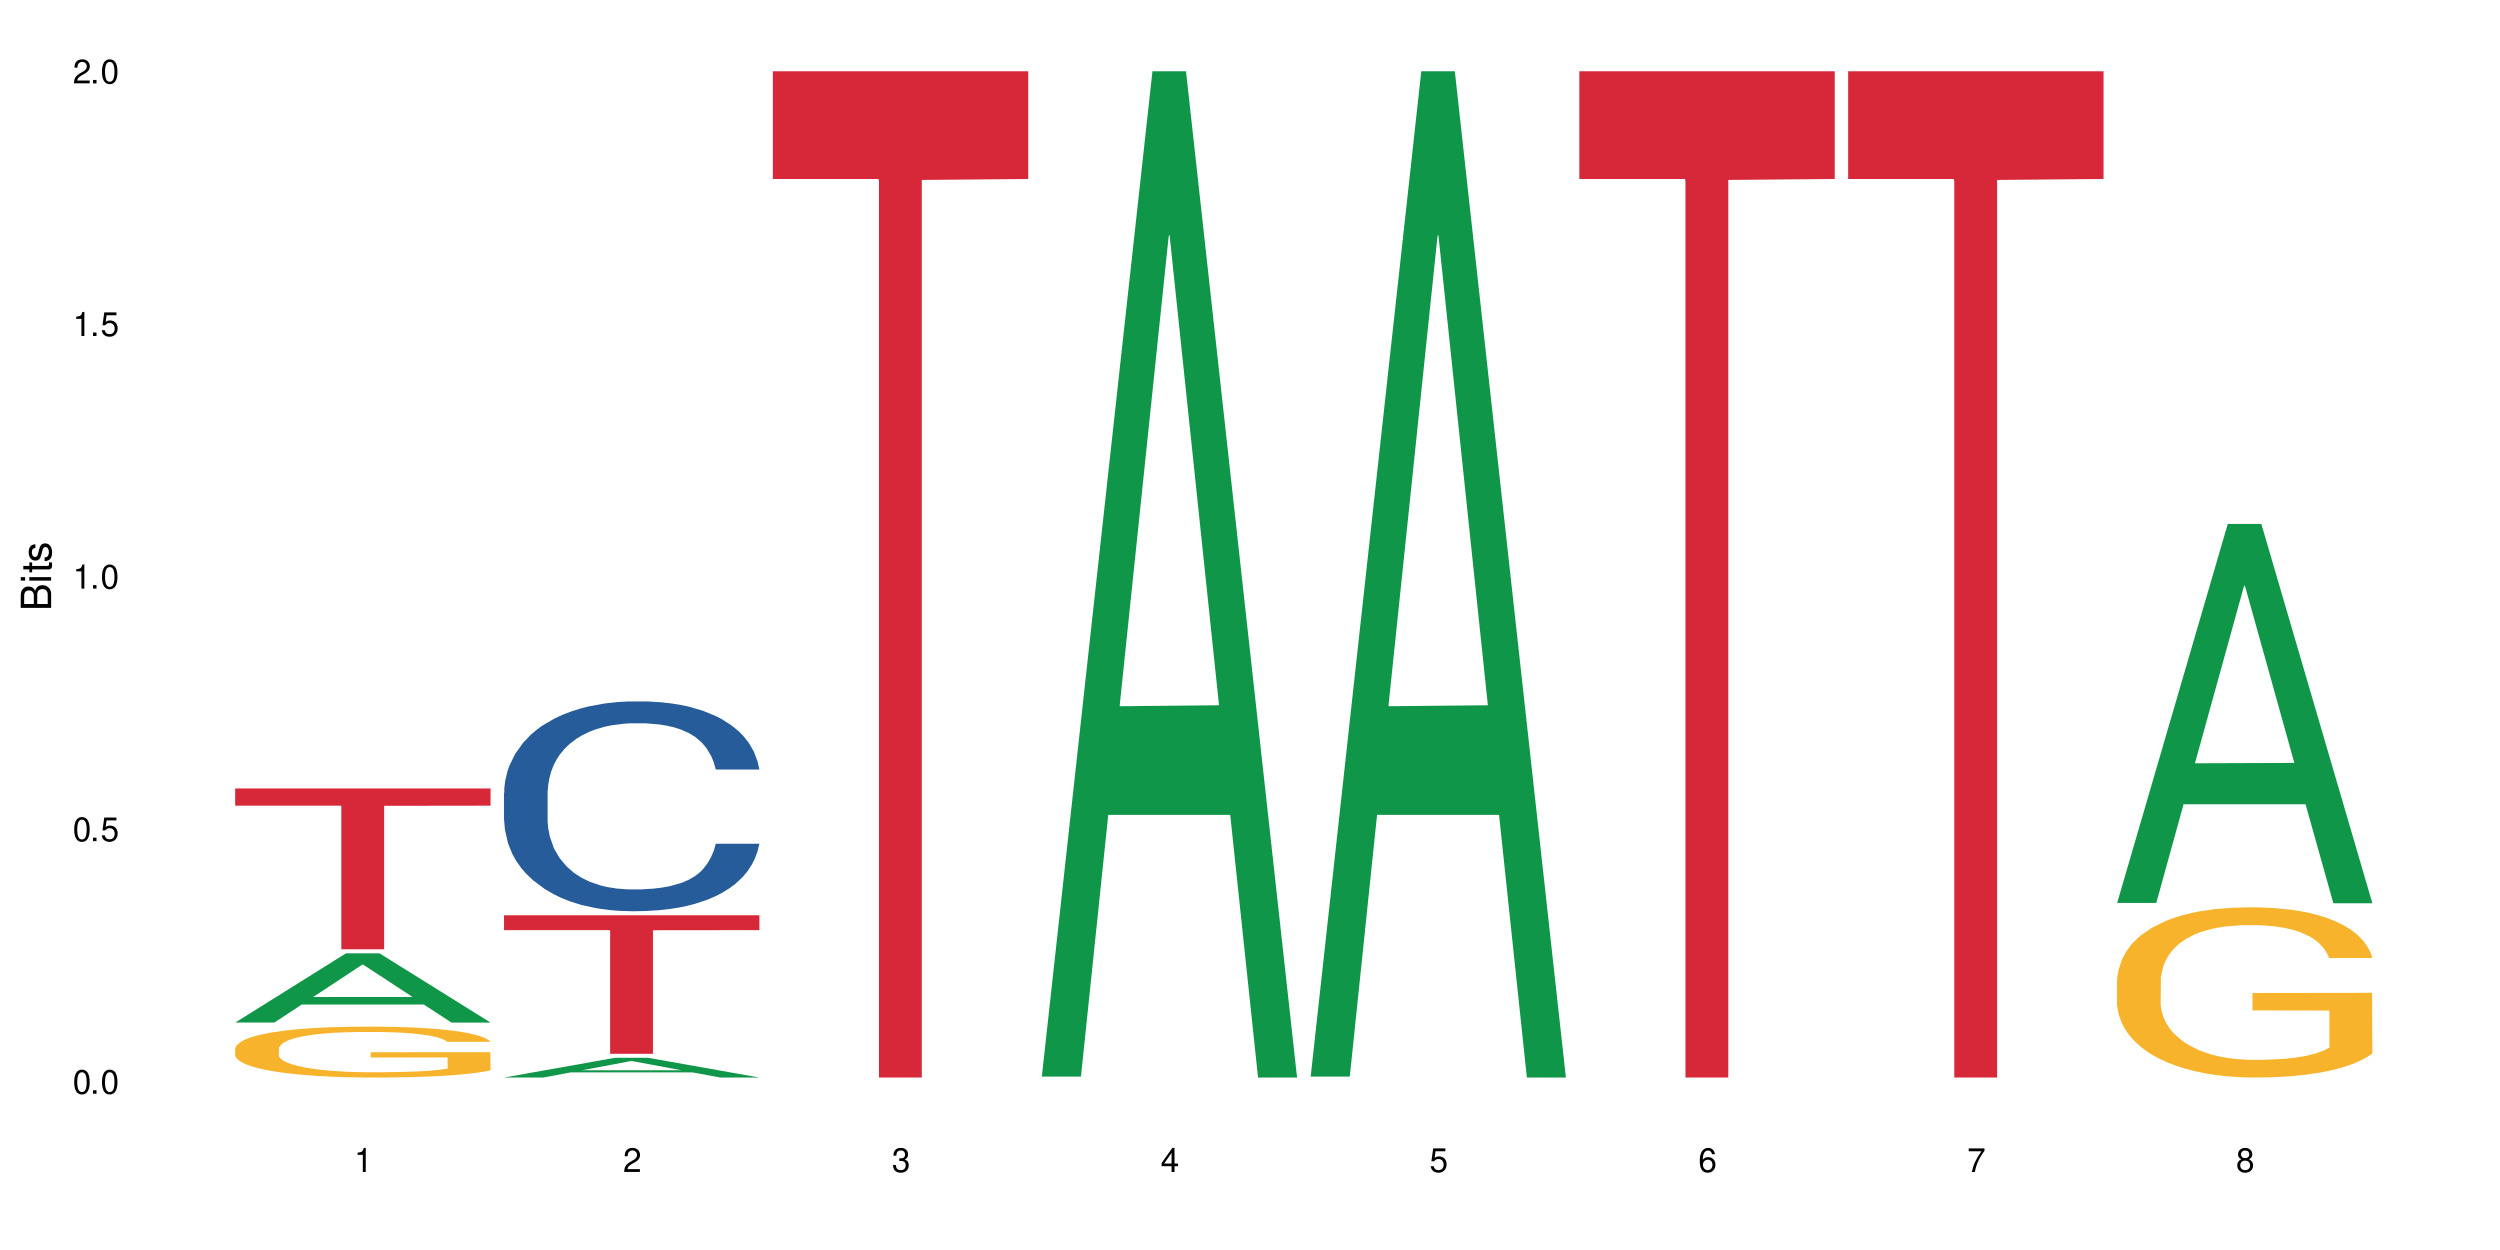
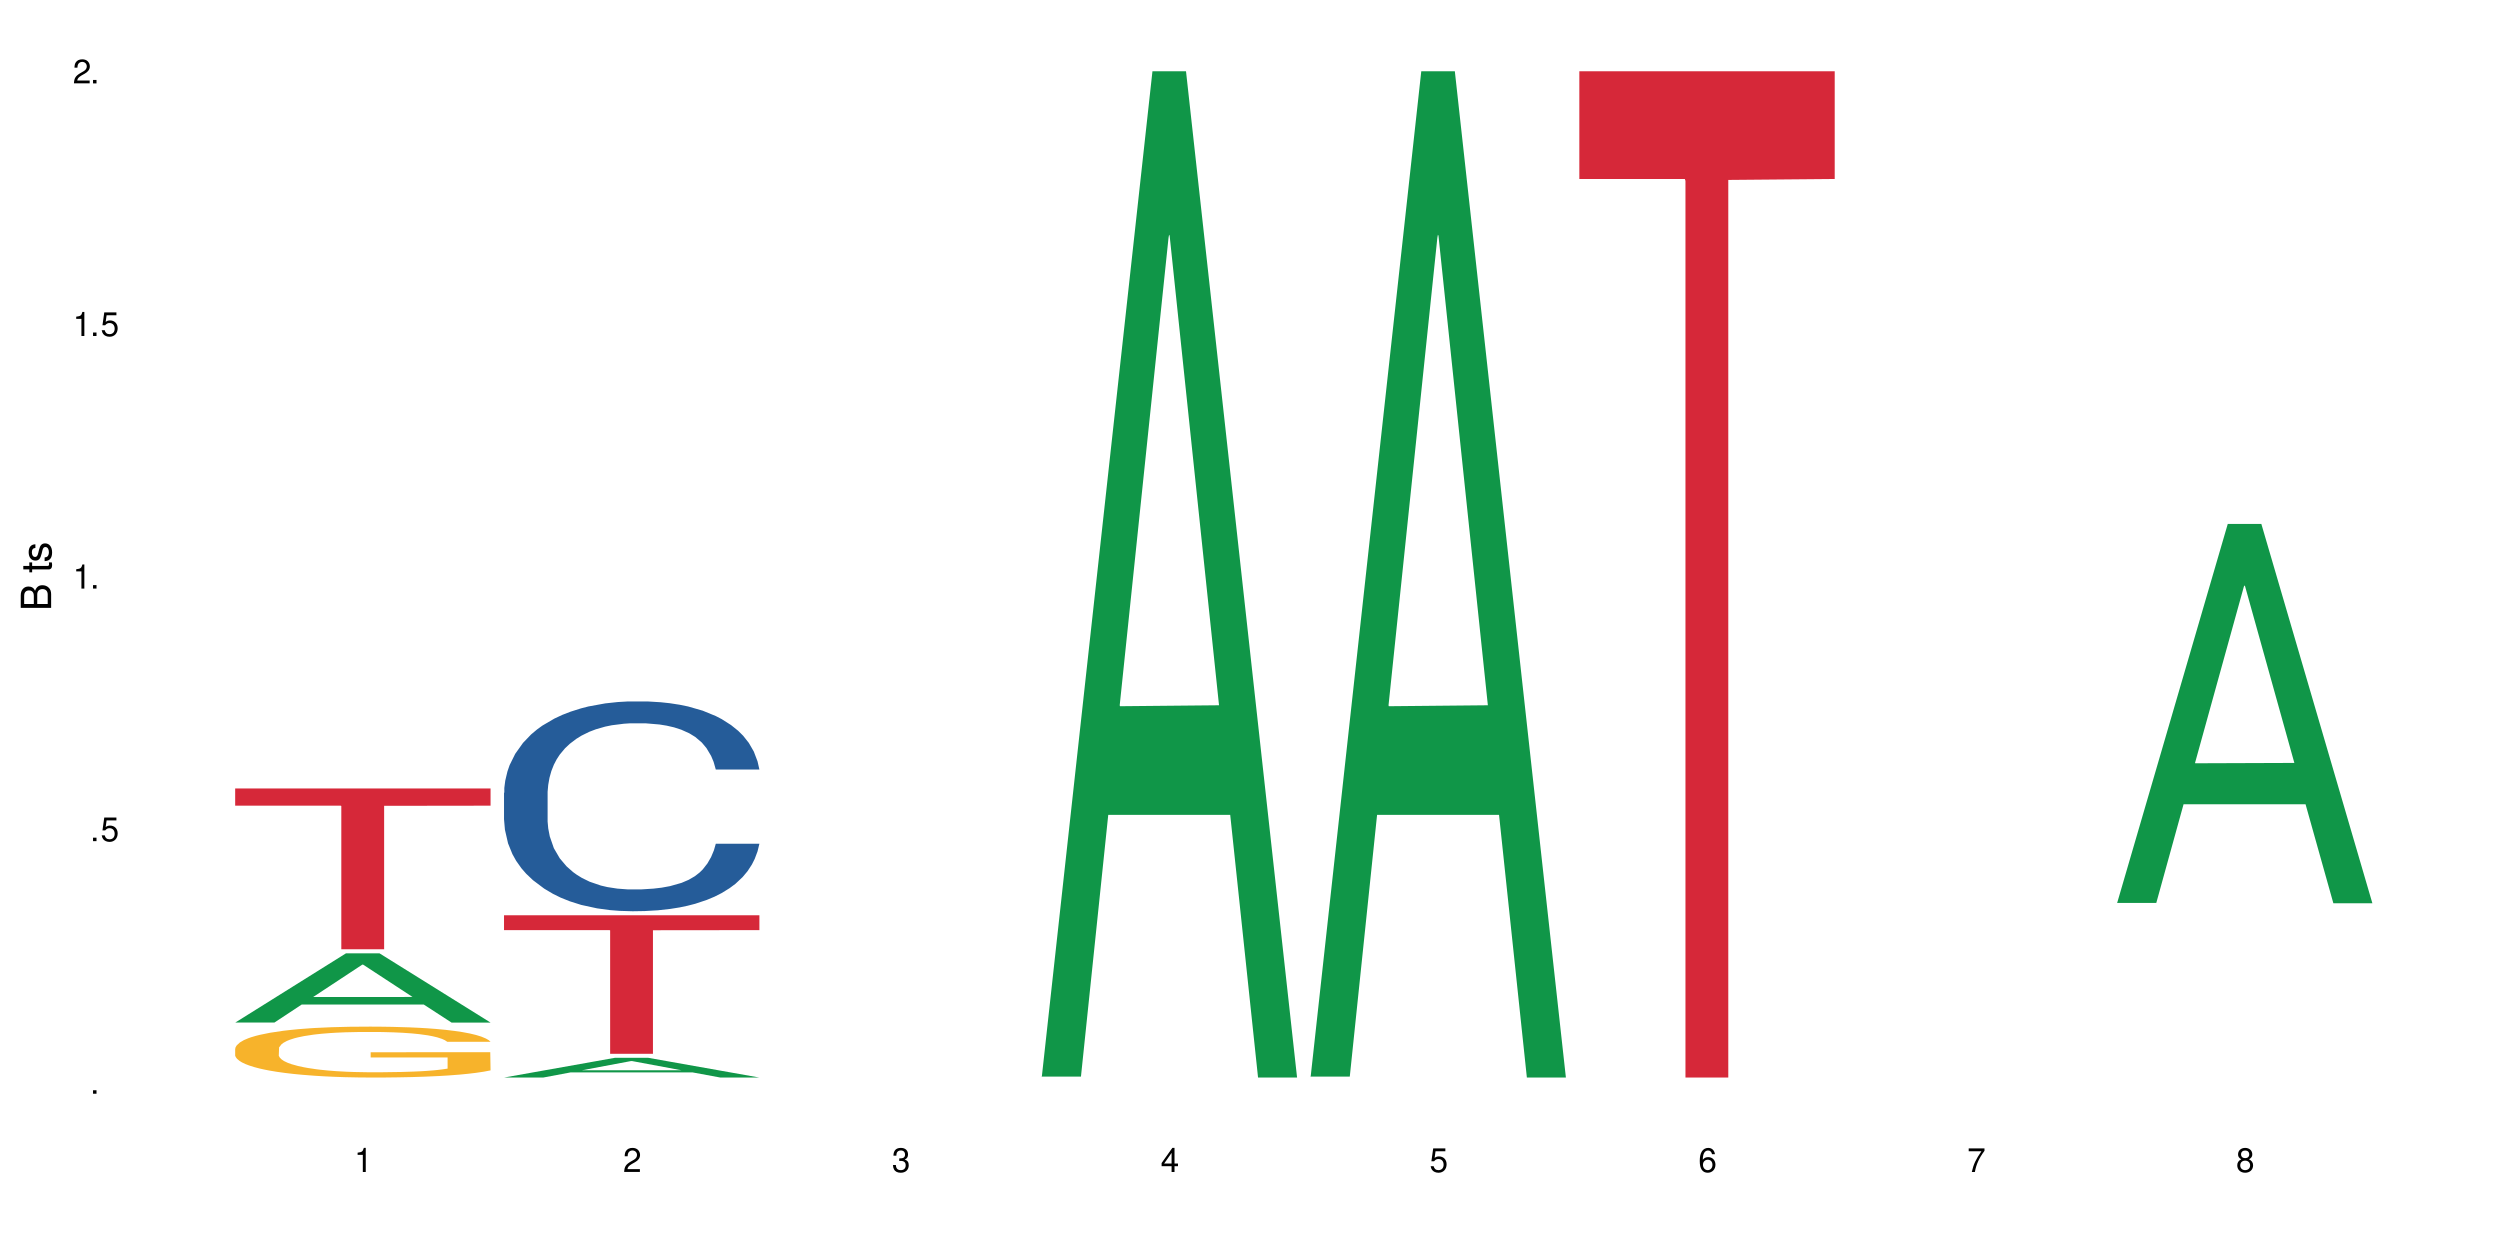
<svg xmlns="http://www.w3.org/2000/svg" xmlns:xlink="http://www.w3.org/1999/xlink" width="720" height="360" viewBox="0 0 720 360">
  <defs>
    <g>
      <g id="glyph-0-0">
</g>
      <g id="glyph-0-1">
-         <path d="M 2.641 -6.938 C 2 -6.938 1.422 -6.656 1.078 -6.172 C 0.641 -5.562 0.406 -4.641 0.406 -3.359 C 0.406 -1.016 1.188 0.219 2.641 0.219 C 4.078 0.219 4.859 -1.016 4.859 -3.297 C 4.859 -4.641 4.656 -5.547 4.203 -6.172 C 3.844 -6.656 3.281 -6.938 2.641 -6.938 Z M 2.641 -6.188 C 3.547 -6.188 4 -5.25 4 -3.375 C 4 -1.406 3.562 -0.484 2.625 -0.484 C 1.734 -0.484 1.281 -1.438 1.281 -3.344 C 1.281 -5.25 1.734 -6.188 2.641 -6.188 Z M 2.641 -6.188 " />
-       </g>
+         </g>
      <g id="glyph-0-2">
        <path d="M 1.828 -1 L 0.828 -1 L 0.828 0 L 1.828 0 Z M 1.828 -1 " />
      </g>
      <g id="glyph-0-3">
        <path d="M 4.562 -6.797 L 1.062 -6.797 L 0.547 -3.094 L 1.328 -3.094 C 1.719 -3.562 2.047 -3.734 2.578 -3.734 C 3.484 -3.734 4.062 -3.109 4.062 -2.094 C 4.062 -1.125 3.484 -0.531 2.578 -0.531 C 1.828 -0.531 1.375 -0.906 1.188 -1.672 L 0.328 -1.672 C 0.453 -1.109 0.547 -0.844 0.75 -0.594 C 1.125 -0.078 1.828 0.219 2.594 0.219 C 3.969 0.219 4.922 -0.781 4.922 -2.219 C 4.922 -3.562 4.031 -4.484 2.719 -4.484 C 2.25 -4.484 1.859 -4.359 1.469 -4.062 L 1.734 -5.969 L 4.562 -5.969 Z M 4.562 -6.797 " />
      </g>
      <g id="glyph-0-4">
        <path d="M 2.484 -4.938 L 2.484 0 L 3.328 0 L 3.328 -6.938 L 2.766 -6.938 C 2.469 -5.875 2.281 -5.734 0.984 -5.562 L 0.984 -4.938 Z M 2.484 -4.938 " />
      </g>
      <g id="glyph-0-5">
        <path d="M 4.859 -0.828 L 1.281 -0.828 C 1.359 -1.406 1.672 -1.781 2.5 -2.281 L 3.469 -2.828 C 4.406 -3.344 4.906 -4.062 4.906 -4.906 C 4.906 -5.484 4.672 -6.031 4.266 -6.406 C 3.859 -6.766 3.375 -6.938 2.719 -6.938 C 1.859 -6.938 1.219 -6.625 0.844 -6.031 C 0.609 -5.672 0.5 -5.234 0.484 -4.531 L 1.328 -4.531 C 1.359 -5.016 1.406 -5.281 1.531 -5.516 C 1.75 -5.938 2.188 -6.203 2.703 -6.203 C 3.469 -6.203 4.031 -5.641 4.031 -4.891 C 4.031 -4.344 3.719 -3.859 3.125 -3.516 L 2.234 -3 C 0.812 -2.172 0.406 -1.531 0.328 -0.016 L 4.859 -0.016 Z M 4.859 -0.828 " />
      </g>
      <g id="glyph-0-6">
        <path d="M 2.125 -3.188 L 2.578 -3.188 C 3.5 -3.188 3.984 -2.766 3.984 -1.922 C 3.984 -1.062 3.469 -0.531 2.594 -0.531 C 1.656 -0.531 1.203 -1 1.156 -2.016 L 0.312 -2.016 C 0.344 -1.453 0.438 -1.094 0.609 -0.781 C 0.953 -0.109 1.625 0.219 2.547 0.219 C 3.953 0.219 4.859 -0.625 4.859 -1.938 C 4.859 -2.828 4.516 -3.297 3.703 -3.594 C 4.344 -3.844 4.656 -4.328 4.656 -5.031 C 4.656 -6.219 3.875 -6.938 2.578 -6.938 C 1.203 -6.938 0.484 -6.172 0.453 -4.703 L 1.297 -4.703 C 1.312 -5.125 1.344 -5.359 1.453 -5.578 C 1.641 -5.969 2.062 -6.203 2.594 -6.203 C 3.344 -6.203 3.797 -5.75 3.797 -5 C 3.797 -4.516 3.609 -4.219 3.25 -4.047 C 3.016 -3.953 2.703 -3.922 2.125 -3.906 Z M 2.125 -3.188 " />
      </g>
      <g id="glyph-0-7">
        <path d="M 3.141 -1.672 L 3.141 0 L 3.984 0 L 3.984 -1.672 L 4.984 -1.672 L 4.984 -2.438 L 3.984 -2.438 L 3.984 -6.938 L 3.359 -6.938 L 0.266 -2.578 L 0.266 -1.672 Z M 3.141 -2.438 L 1 -2.438 L 3.141 -5.5 Z M 3.141 -2.438 " />
      </g>
      <g id="glyph-0-8">
        <path d="M 4.781 -5.125 C 4.609 -6.266 3.891 -6.938 2.844 -6.938 C 2.094 -6.938 1.422 -6.578 1.031 -5.953 C 0.594 -5.266 0.406 -4.422 0.406 -3.172 C 0.406 -2 0.578 -1.25 0.984 -0.641 C 1.359 -0.078 1.953 0.219 2.703 0.219 C 3.984 0.219 4.922 -0.75 4.922 -2.094 C 4.922 -3.375 4.062 -4.281 2.844 -4.281 C 2.172 -4.281 1.641 -4.031 1.281 -3.516 C 1.281 -5.234 1.828 -6.188 2.797 -6.188 C 3.391 -6.188 3.797 -5.797 3.938 -5.125 Z M 2.734 -3.531 C 3.547 -3.531 4.062 -2.953 4.062 -2.031 C 4.062 -1.156 3.484 -0.531 2.703 -0.531 C 1.922 -0.531 1.328 -1.188 1.328 -2.078 C 1.328 -2.938 1.906 -3.531 2.734 -3.531 Z M 2.734 -3.531 " />
      </g>
      <g id="glyph-0-9">
        <path d="M 4.984 -6.797 L 0.438 -6.797 L 0.438 -5.969 L 4.109 -5.969 C 2.5 -3.656 1.828 -2.234 1.328 0 L 2.219 0 C 2.594 -2.172 3.453 -4.047 4.984 -6.094 Z M 4.984 -6.797 " />
      </g>
      <g id="glyph-0-10">
        <path d="M 3.75 -3.656 C 4.469 -4.094 4.688 -4.438 4.688 -5.078 C 4.688 -6.172 3.844 -6.938 2.641 -6.938 C 1.438 -6.938 0.594 -6.172 0.594 -5.094 C 0.594 -4.438 0.812 -4.094 1.516 -3.656 C 0.734 -3.266 0.359 -2.703 0.359 -1.922 C 0.359 -0.656 1.281 0.219 2.641 0.219 C 3.984 0.219 4.922 -0.656 4.922 -1.922 C 4.922 -2.703 4.531 -3.266 3.75 -3.656 Z M 2.641 -6.188 C 3.359 -6.188 3.812 -5.75 3.812 -5.062 C 3.812 -4.406 3.344 -3.984 2.641 -3.984 C 1.922 -3.984 1.453 -4.406 1.453 -5.078 C 1.453 -5.75 1.922 -6.188 2.641 -6.188 Z M 2.641 -3.266 C 3.484 -3.266 4.062 -2.719 4.062 -1.906 C 4.062 -1.078 3.484 -0.531 2.625 -0.531 C 1.797 -0.531 1.219 -1.094 1.219 -1.906 C 1.219 -2.719 1.781 -3.266 2.641 -3.266 Z M 2.641 -3.266 " />
      </g>
      <g id="glyph-1-0">
</g>
      <g id="glyph-1-1">
        <path d="M 0 -0.953 L 0 -4.891 C 0 -5.719 -0.234 -6.344 -0.734 -6.797 C -1.188 -7.234 -1.812 -7.469 -2.5 -7.469 C -3.547 -7.469 -4.188 -7 -4.625 -5.875 C -4.984 -6.688 -5.625 -7.094 -6.531 -7.094 C -7.172 -7.094 -7.734 -6.859 -8.141 -6.391 C -8.562 -5.922 -8.75 -5.344 -8.75 -4.5 L -8.75 -0.953 Z M -4.984 -2.062 L -7.766 -2.062 L -7.766 -4.219 C -7.766 -4.844 -7.688 -5.203 -7.453 -5.5 C -7.219 -5.812 -6.859 -5.969 -6.375 -5.969 C -5.891 -5.969 -5.531 -5.812 -5.297 -5.5 C -5.062 -5.203 -4.984 -4.844 -4.984 -4.219 Z M -0.984 -2.062 L -4 -2.062 L -4 -4.781 C -4 -5.766 -3.438 -6.359 -2.484 -6.359 C -1.547 -6.359 -0.984 -5.766 -0.984 -4.781 Z M -0.984 -2.062 " />
      </g>
      <g id="glyph-1-2">
-         <path d="M -6.281 -1.797 L -6.281 -0.797 L 0 -0.797 L 0 -1.797 Z M -8.75 -1.797 L -8.75 -0.797 L -7.484 -0.797 L -7.484 -1.797 Z M -8.75 -1.797 " />
-       </g>
+         </g>
      <g id="glyph-1-3">
        <path d="M -6.281 -3.047 L -6.281 -2.016 L -8.016 -2.016 L -8.016 -1.016 L -6.281 -1.016 L -6.281 -0.172 L -5.469 -0.172 L -5.469 -1.016 L -0.719 -1.016 C -0.078 -1.016 0.281 -1.453 0.281 -2.234 C 0.281 -2.5 0.25 -2.719 0.188 -3.047 L -0.641 -3.047 C -0.609 -2.906 -0.594 -2.766 -0.594 -2.562 C -0.594 -2.141 -0.719 -2.016 -1.156 -2.016 L -5.469 -2.016 L -5.469 -3.047 Z M -6.281 -3.047 " />
      </g>
      <g id="glyph-1-4">
        <path d="M -4.531 -5.25 C -5.766 -5.25 -6.469 -4.422 -6.469 -2.969 C -6.469 -1.516 -5.719 -0.562 -4.547 -0.562 C -3.562 -0.562 -3.094 -1.062 -2.734 -2.562 L -2.516 -3.484 C -2.344 -4.188 -2.094 -4.469 -1.641 -4.469 C -1.047 -4.469 -0.641 -3.875 -0.641 -3 C -0.641 -2.453 -0.797 -2 -1.062 -1.75 C -1.25 -1.594 -1.422 -1.531 -1.875 -1.469 L -1.875 -0.406 C -0.422 -0.453 0.281 -1.266 0.281 -2.922 C 0.281 -4.5 -0.5 -5.516 -1.719 -5.516 C -2.656 -5.516 -3.172 -4.984 -3.469 -3.734 L -3.703 -2.766 C -3.891 -1.953 -4.156 -1.609 -4.594 -1.609 C -5.188 -1.609 -5.547 -2.125 -5.547 -2.938 C -5.547 -3.75 -5.203 -4.172 -4.531 -4.203 Z M -4.531 -5.25 " />
      </g>
    </g>
  </defs>
  <rect x="-72" y="-36" width="864" height="432" fill="rgb(100%, 100%, 100%)" fill-opacity="1" />
  <path fill-rule="nonzero" fill="rgb(6.275%, 58.824%, 28.235%)" fill-opacity="1" d="M 67.73 294.484 L 67.809 294.465 L 99.637 274.562 L 109.301 274.562 L 141.281 294.504 L 130.047 294.504 L 122.031 289.297 L 86.906 289.297 L 79.047 294.484 L 67.73 294.484 L 90.285 287.145 L 118.809 287.125 L 104.586 277.82 L 104.43 277.801 L 104.27 277.859 L 90.207 287.125 L 90.285 287.145 Z M 67.73 294.484 " />
  <path fill-rule="nonzero" fill="rgb(96.863%, 70.196%, 16.863%)" fill-opacity="1" d="M 67.73 301.949 L 67.82 301.934 L 67.82 301.668 L 68.18 301.066 L 69.078 300.234 L 70.242 299.551 L 71.5 299.016 L 72.305 298.734 L 73.652 298.332 L 74.816 298.039 L 77.777 297.434 L 81.543 296.871 L 83.609 296.633 L 85.941 296.402 L 89.258 296.148 L 90.785 296.055 L 95.449 295.84 L 100.738 295.707 L 106.57 295.668 L 109.262 295.68 L 112.938 295.734 L 117.961 295.883 L 120.832 296.016 L 123.074 296.148 L 125.406 296.324 L 128.277 296.59 L 130.969 296.914 L 133.121 297.234 L 135.273 297.637 L 137.066 298.066 L 138.594 298.535 L 139.938 299.098 L 140.746 299.566 L 141.281 300.035 L 128.816 300.035 L 128.098 299.566 L 127.289 299.203 L 125.945 298.762 L 124.598 298.441 L 123.254 298.184 L 120.742 297.836 L 118.59 297.621 L 115.898 297.434 L 113.297 297.316 L 110.336 297.234 L 108.543 297.207 L 103.789 297.207 L 99.484 297.301 L 96.973 297.41 L 95.18 297.516 L 92.668 297.715 L 91.141 297.879 L 90.246 297.984 L 87.555 298.398 L 85.762 298.773 L 84.773 299.027 L 83.52 299.43 L 82.621 299.793 L 81.633 300.328 L 81.098 300.73 L 80.379 301.641 L 80.289 304.051 L 80.559 304.559 L 81.098 305.109 L 81.812 305.59 L 82.891 306.102 L 83.965 306.488 L 85.852 307.012 L 87.465 307.359 L 88.719 307.586 L 91.141 307.949 L 92.129 308.07 L 94.461 308.309 L 96.883 308.496 L 99.844 308.66 L 102.086 308.738 L 105.672 308.805 L 110.246 308.805 L 115.629 308.727 L 119.039 308.617 L 121.371 308.512 L 122.895 308.418 L 124.777 308.27 L 126.125 308.137 L 127.379 307.988 L 128.906 307.762 L 128.906 304.559 L 106.75 304.547 L 106.75 303.047 L 141.195 303.035 L 141.281 308.27 L 139.398 308.633 L 137.066 308.98 L 134.824 309.246 L 132.492 309.477 L 129.176 309.73 L 126.484 309.891 L 122.355 310.078 L 118.59 310.199 L 114.645 310.277 L 111.145 310.32 L 107.02 310.332 L 103.34 310.305 L 99.395 310.227 L 96.254 310.117 L 93.383 309.984 L 90.516 309.809 L 86.926 309.527 L 84.594 309.301 L 82.172 309.02 L 79.75 308.684 L 77.598 308.324 L 76.164 308.043 L 74.727 307.723 L 73.203 307.32 L 71.766 306.863 L 70.691 306.449 L 69.703 305.98 L 68.988 305.539 L 68.27 304.934 L 67.91 304.453 L 67.73 304.039 Z M 67.73 301.949 " />
  <path fill-rule="nonzero" fill="rgb(83.922%, 15.686%, 22.353%)" fill-opacity="1" d="M 67.73 227.078 L 141.281 227.078 L 141.281 232.035 L 110.629 232.078 L 110.629 273.398 L 98.297 273.398 L 98.297 232.121 L 98.117 232.035 L 67.73 232.035 Z M 67.73 227.078 " />
  <path fill-rule="nonzero" fill="rgb(6.275%, 58.824%, 28.235%)" fill-opacity="1" d="M 145.156 310.328 L 145.234 310.32 L 177.059 304.656 L 186.723 304.656 L 218.707 310.332 L 207.469 310.332 L 199.453 308.852 L 164.328 308.852 L 156.469 310.328 L 145.156 310.328 L 167.707 308.238 L 196.23 308.23 L 182.008 305.582 L 181.852 305.578 L 181.695 305.594 L 167.629 308.23 L 167.707 308.238 Z M 145.156 310.328 " />
  <path fill-rule="nonzero" fill="rgb(14.51%, 36.078%, 60%)" fill-opacity="1" d="M 145.156 228.312 L 145.242 228.258 L 145.242 226.934 L 145.512 224.832 L 146.141 222.184 L 146.77 220.359 L 148.383 217.102 L 150.625 213.953 L 152.957 211.523 L 154.664 210.09 L 156.188 208.984 L 159.684 206.941 L 161.93 205.891 L 164.352 204.953 L 167.309 204.016 L 169.461 203.461 L 174.305 202.578 L 177.895 202.191 L 180.676 202.027 L 186.684 202.027 L 190.273 202.246 L 192.875 202.523 L 195.742 202.965 L 198.164 203.461 L 202.383 204.676 L 206.148 206.223 L 207.852 207.105 L 210.543 208.82 L 212.605 210.477 L 214.043 211.91 L 215.656 213.953 L 217.094 216.441 L 218.168 219.258 L 218.707 221.629 L 206.148 221.629 L 205.52 219.422 L 204.805 217.711 L 203.457 215.445 L 202.113 213.844 L 200.23 212.242 L 198.523 211.195 L 196.191 210.145 L 194.129 209.48 L 191.977 208.984 L 189.914 208.652 L 185.969 208.32 L 181.391 208.32 L 179.688 208.434 L 176.191 208.875 L 174.305 209.262 L 171.613 210.035 L 169.73 210.754 L 167.488 211.855 L 165.965 212.797 L 164.082 214.23 L 162.734 215.5 L 161.211 217.324 L 160.312 218.703 L 159.508 220.25 L 158.789 222.074 L 158.25 224.004 L 157.891 226.047 L 157.711 228.035 L 157.711 236.598 L 157.891 238.582 L 158.34 240.902 L 159.508 244.273 L 161.211 247.199 L 163.184 249.52 L 165.066 251.176 L 166.145 251.949 L 167.578 252.832 L 169.82 253.934 L 173.051 255.039 L 174.934 255.48 L 177.805 255.922 L 180.766 256.145 L 184.711 256.145 L 188.211 255.922 L 190.543 255.648 L 192.965 255.207 L 196.281 254.266 L 198.344 253.383 L 200.141 252.336 L 201.484 251.285 L 202.383 250.402 L 203.727 248.688 L 204.805 246.812 L 205.609 244.879 L 206.148 243 L 218.707 243 L 218.168 245.211 L 217.359 247.363 L 216.555 248.965 L 215.297 250.898 L 213.863 252.609 L 211.801 254.543 L 210.094 255.812 L 207.852 257.195 L 205.789 258.242 L 203.547 259.18 L 200.23 260.285 L 198.074 260.84 L 195.742 261.336 L 192.965 261.777 L 189.465 262.164 L 185.699 262.383 L 182.199 262.441 L 178.434 262.328 L 175.652 262.109 L 171.973 261.609 L 167.398 260.617 L 164.082 259.566 L 161.48 258.52 L 159.238 257.414 L 156.727 255.922 L 153.496 253.492 L 151.523 251.617 L 150.176 250.07 L 148.652 247.918 L 147.574 245.984 L 146.32 242.891 L 145.422 238.969 L 145.156 235.934 Z M 145.156 228.312 " />
  <path fill-rule="nonzero" fill="rgb(83.922%, 15.686%, 22.353%)" fill-opacity="1" d="M 145.156 263.602 L 218.707 263.602 L 218.707 267.875 L 188.051 267.91 L 188.051 303.492 L 175.719 303.492 L 175.719 267.949 L 175.539 267.875 L 145.156 267.875 Z M 145.156 263.602 " />
-   <path fill-rule="nonzero" fill="rgb(83.922%, 15.686%, 22.353%)" fill-opacity="1" d="M 222.578 20.527 L 296.129 20.527 L 296.129 51.547 L 265.477 51.82 L 265.477 310.332 L 253.141 310.332 L 253.141 52.094 L 252.965 51.547 L 222.578 51.547 Z M 222.578 20.527 " />
  <path fill-rule="nonzero" fill="rgb(6.275%, 58.824%, 28.235%)" fill-opacity="1" d="M 300 310.059 L 300.078 309.789 L 331.906 20.527 L 341.57 20.527 L 373.555 310.332 L 362.316 310.332 L 354.301 234.684 L 319.176 234.684 L 311.316 310.059 L 300 310.059 L 322.555 203.391 L 351.078 203.117 L 336.855 67.875 L 336.699 67.602 L 336.543 68.418 L 322.477 203.117 L 322.555 203.391 Z M 300 310.059 " />
  <path fill-rule="nonzero" fill="rgb(6.275%, 58.824%, 28.235%)" fill-opacity="1" d="M 377.426 310.059 L 377.504 309.789 L 409.328 20.527 L 418.992 20.527 L 450.977 310.332 L 439.738 310.332 L 431.723 234.684 L 396.598 234.684 L 388.738 310.059 L 377.426 310.059 L 399.977 203.391 L 428.504 203.117 L 414.277 67.875 L 414.121 67.602 L 413.965 68.418 L 399.898 203.117 L 399.977 203.391 Z M 377.426 310.059 " />
  <path fill-rule="nonzero" fill="rgb(83.922%, 15.686%, 22.353%)" fill-opacity="1" d="M 454.848 20.527 L 528.398 20.527 L 528.398 51.547 L 497.746 51.82 L 497.746 310.332 L 485.414 310.332 L 485.414 52.094 L 485.234 51.547 L 454.848 51.547 Z M 454.848 20.527 " />
-   <path fill-rule="nonzero" fill="rgb(83.922%, 15.686%, 22.353%)" fill-opacity="1" d="M 532.27 20.527 L 605.824 20.527 L 605.824 51.547 L 575.168 51.82 L 575.168 310.332 L 562.836 310.332 L 562.836 52.094 L 562.656 51.547 L 532.27 51.547 Z M 532.27 20.527 " />
  <path fill-rule="nonzero" fill="rgb(6.275%, 58.824%, 28.235%)" fill-opacity="1" d="M 609.695 260.039 L 609.773 259.938 L 641.598 150.887 L 651.266 150.887 L 683.246 260.141 L 672.008 260.141 L 663.996 231.621 L 628.867 231.621 L 621.012 260.039 L 609.695 260.039 L 632.246 219.824 L 660.773 219.723 L 646.551 168.738 L 646.391 168.633 L 646.234 168.941 L 632.168 219.723 L 632.246 219.824 Z M 609.695 260.039 " />
-   <path fill-rule="nonzero" fill="rgb(96.863%, 70.196%, 16.863%)" fill-opacity="1" d="M 609.695 282.305 L 609.785 282.258 L 609.785 281.363 L 610.145 279.348 L 611.039 276.574 L 612.207 274.289 L 613.461 272.5 L 614.27 271.559 L 615.613 270.215 L 616.781 269.23 L 619.742 267.215 L 623.508 265.336 L 625.57 264.531 L 627.902 263.77 L 631.223 262.918 L 632.746 262.605 L 637.41 261.887 L 642.703 261.441 L 648.535 261.305 L 651.223 261.352 L 654.902 261.531 L 659.926 262.023 L 662.797 262.469 L 665.039 262.918 L 667.371 263.5 L 670.242 264.395 L 672.93 265.469 L 675.086 266.543 L 677.238 267.887 L 679.031 269.32 L 680.555 270.887 L 681.902 272.77 L 682.707 274.336 L 683.246 275.902 L 670.777 275.902 L 670.062 274.336 L 669.254 273.125 L 667.91 271.648 L 666.562 270.574 L 665.219 269.723 L 662.707 268.559 L 660.555 267.844 L 657.863 267.215 L 655.262 266.812 L 652.301 266.543 L 650.508 266.453 L 645.754 266.453 L 641.449 266.77 L 638.938 267.125 L 637.141 267.484 L 634.629 268.156 L 633.105 268.691 L 632.207 269.051 L 629.52 270.438 L 627.723 271.691 L 626.738 272.543 L 625.48 273.887 L 624.586 275.098 L 623.598 276.887 L 623.059 278.23 L 622.344 281.273 L 622.254 289.332 L 622.52 291.035 L 623.059 292.871 L 623.777 294.484 L 624.852 296.184 L 625.93 297.484 L 627.812 299.23 L 629.43 300.395 L 630.684 301.152 L 633.105 302.363 L 634.094 302.766 L 636.426 303.57 L 638.848 304.199 L 641.805 304.734 L 644.047 305.004 L 647.637 305.227 L 652.211 305.227 L 657.594 304.961 L 661 304.602 L 663.332 304.242 L 664.859 303.93 L 666.742 303.438 L 668.086 302.988 L 669.344 302.496 L 670.867 301.734 L 670.867 291.035 L 648.715 290.992 L 648.715 285.977 L 683.156 285.93 L 683.246 303.438 L 681.363 304.645 L 679.031 305.809 L 676.789 306.707 L 674.457 307.469 L 671.137 308.316 L 668.445 308.855 L 664.32 309.48 L 660.555 309.883 L 656.605 310.152 L 653.109 310.289 L 648.98 310.332 L 645.305 310.242 L 641.359 309.973 L 638.219 309.617 L 635.348 309.168 L 632.477 308.586 L 628.891 307.645 L 626.559 306.887 L 624.137 305.945 L 621.715 304.824 L 619.562 303.617 L 618.125 302.676 L 616.691 301.602 L 615.164 300.258 L 613.73 298.734 L 612.656 297.348 L 611.668 295.781 L 610.949 294.305 L 610.234 292.289 L 609.875 290.676 L 609.695 289.289 Z M 609.695 282.305 " />
  <g fill="rgb(0%, 0%, 0%)" fill-opacity="1">
    <use xlink:href="#glyph-0-1" x="20.965" y="314.993" />
    <use xlink:href="#glyph-0-2" x="25.965" y="314.993" />
    <use xlink:href="#glyph-0-1" x="28.965" y="314.993" />
  </g>
  <g fill="rgb(0%, 0%, 0%)" fill-opacity="1">
    <use xlink:href="#glyph-0-1" x="20.965" y="242.251" />
    <use xlink:href="#glyph-0-2" x="25.965" y="242.251" />
    <use xlink:href="#glyph-0-3" x="28.965" y="242.251" />
  </g>
  <g fill="rgb(0%, 0%, 0%)" fill-opacity="1">
    <use xlink:href="#glyph-0-4" x="20.965" y="169.509" />
    <use xlink:href="#glyph-0-2" x="25.965" y="169.509" />
    <use xlink:href="#glyph-0-1" x="28.965" y="169.509" />
  </g>
  <g fill="rgb(0%, 0%, 0%)" fill-opacity="1">
    <use xlink:href="#glyph-0-4" x="20.965" y="96.767" />
    <use xlink:href="#glyph-0-2" x="25.965" y="96.767" />
    <use xlink:href="#glyph-0-3" x="28.965" y="96.767" />
  </g>
  <g fill="rgb(0%, 0%, 0%)" fill-opacity="1">
    <use xlink:href="#glyph-0-5" x="20.965" y="24.024" />
    <use xlink:href="#glyph-0-2" x="25.965" y="24.024" />
    <use xlink:href="#glyph-0-1" x="28.965" y="24.024" />
  </g>
  <g fill="rgb(0%, 0%, 0%)" fill-opacity="1">
    <use xlink:href="#glyph-0-4" x="102.008" y="337.532" />
  </g>
  <g fill="rgb(0%, 0%, 0%)" fill-opacity="1">
    <use xlink:href="#glyph-0-5" x="179.43" y="337.532" />
  </g>
  <g fill="rgb(0%, 0%, 0%)" fill-opacity="1">
    <use xlink:href="#glyph-0-6" x="256.855" y="337.532" />
  </g>
  <g fill="rgb(0%, 0%, 0%)" fill-opacity="1">
    <use xlink:href="#glyph-0-7" x="334.277" y="337.532" />
  </g>
  <g fill="rgb(0%, 0%, 0%)" fill-opacity="1">
    <use xlink:href="#glyph-0-3" x="411.699" y="337.532" />
  </g>
  <g fill="rgb(0%, 0%, 0%)" fill-opacity="1">
    <use xlink:href="#glyph-0-8" x="489.125" y="337.532" />
  </g>
  <g fill="rgb(0%, 0%, 0%)" fill-opacity="1">
    <use xlink:href="#glyph-0-9" x="566.547" y="337.532" />
  </g>
  <g fill="rgb(0%, 0%, 0%)" fill-opacity="1">
    <use xlink:href="#glyph-0-10" x="643.969" y="337.532" />
  </g>
  <g fill="rgb(0%, 0%, 0%)" fill-opacity="1">
    <use xlink:href="#glyph-1-1" x="14.725" y="176.012" />
    <use xlink:href="#glyph-1-2" x="14.725" y="168.012" />
    <use xlink:href="#glyph-1-3" x="14.725" y="165.012" />
    <use xlink:href="#glyph-1-4" x="14.725" y="162.012" />
  </g>
</svg>